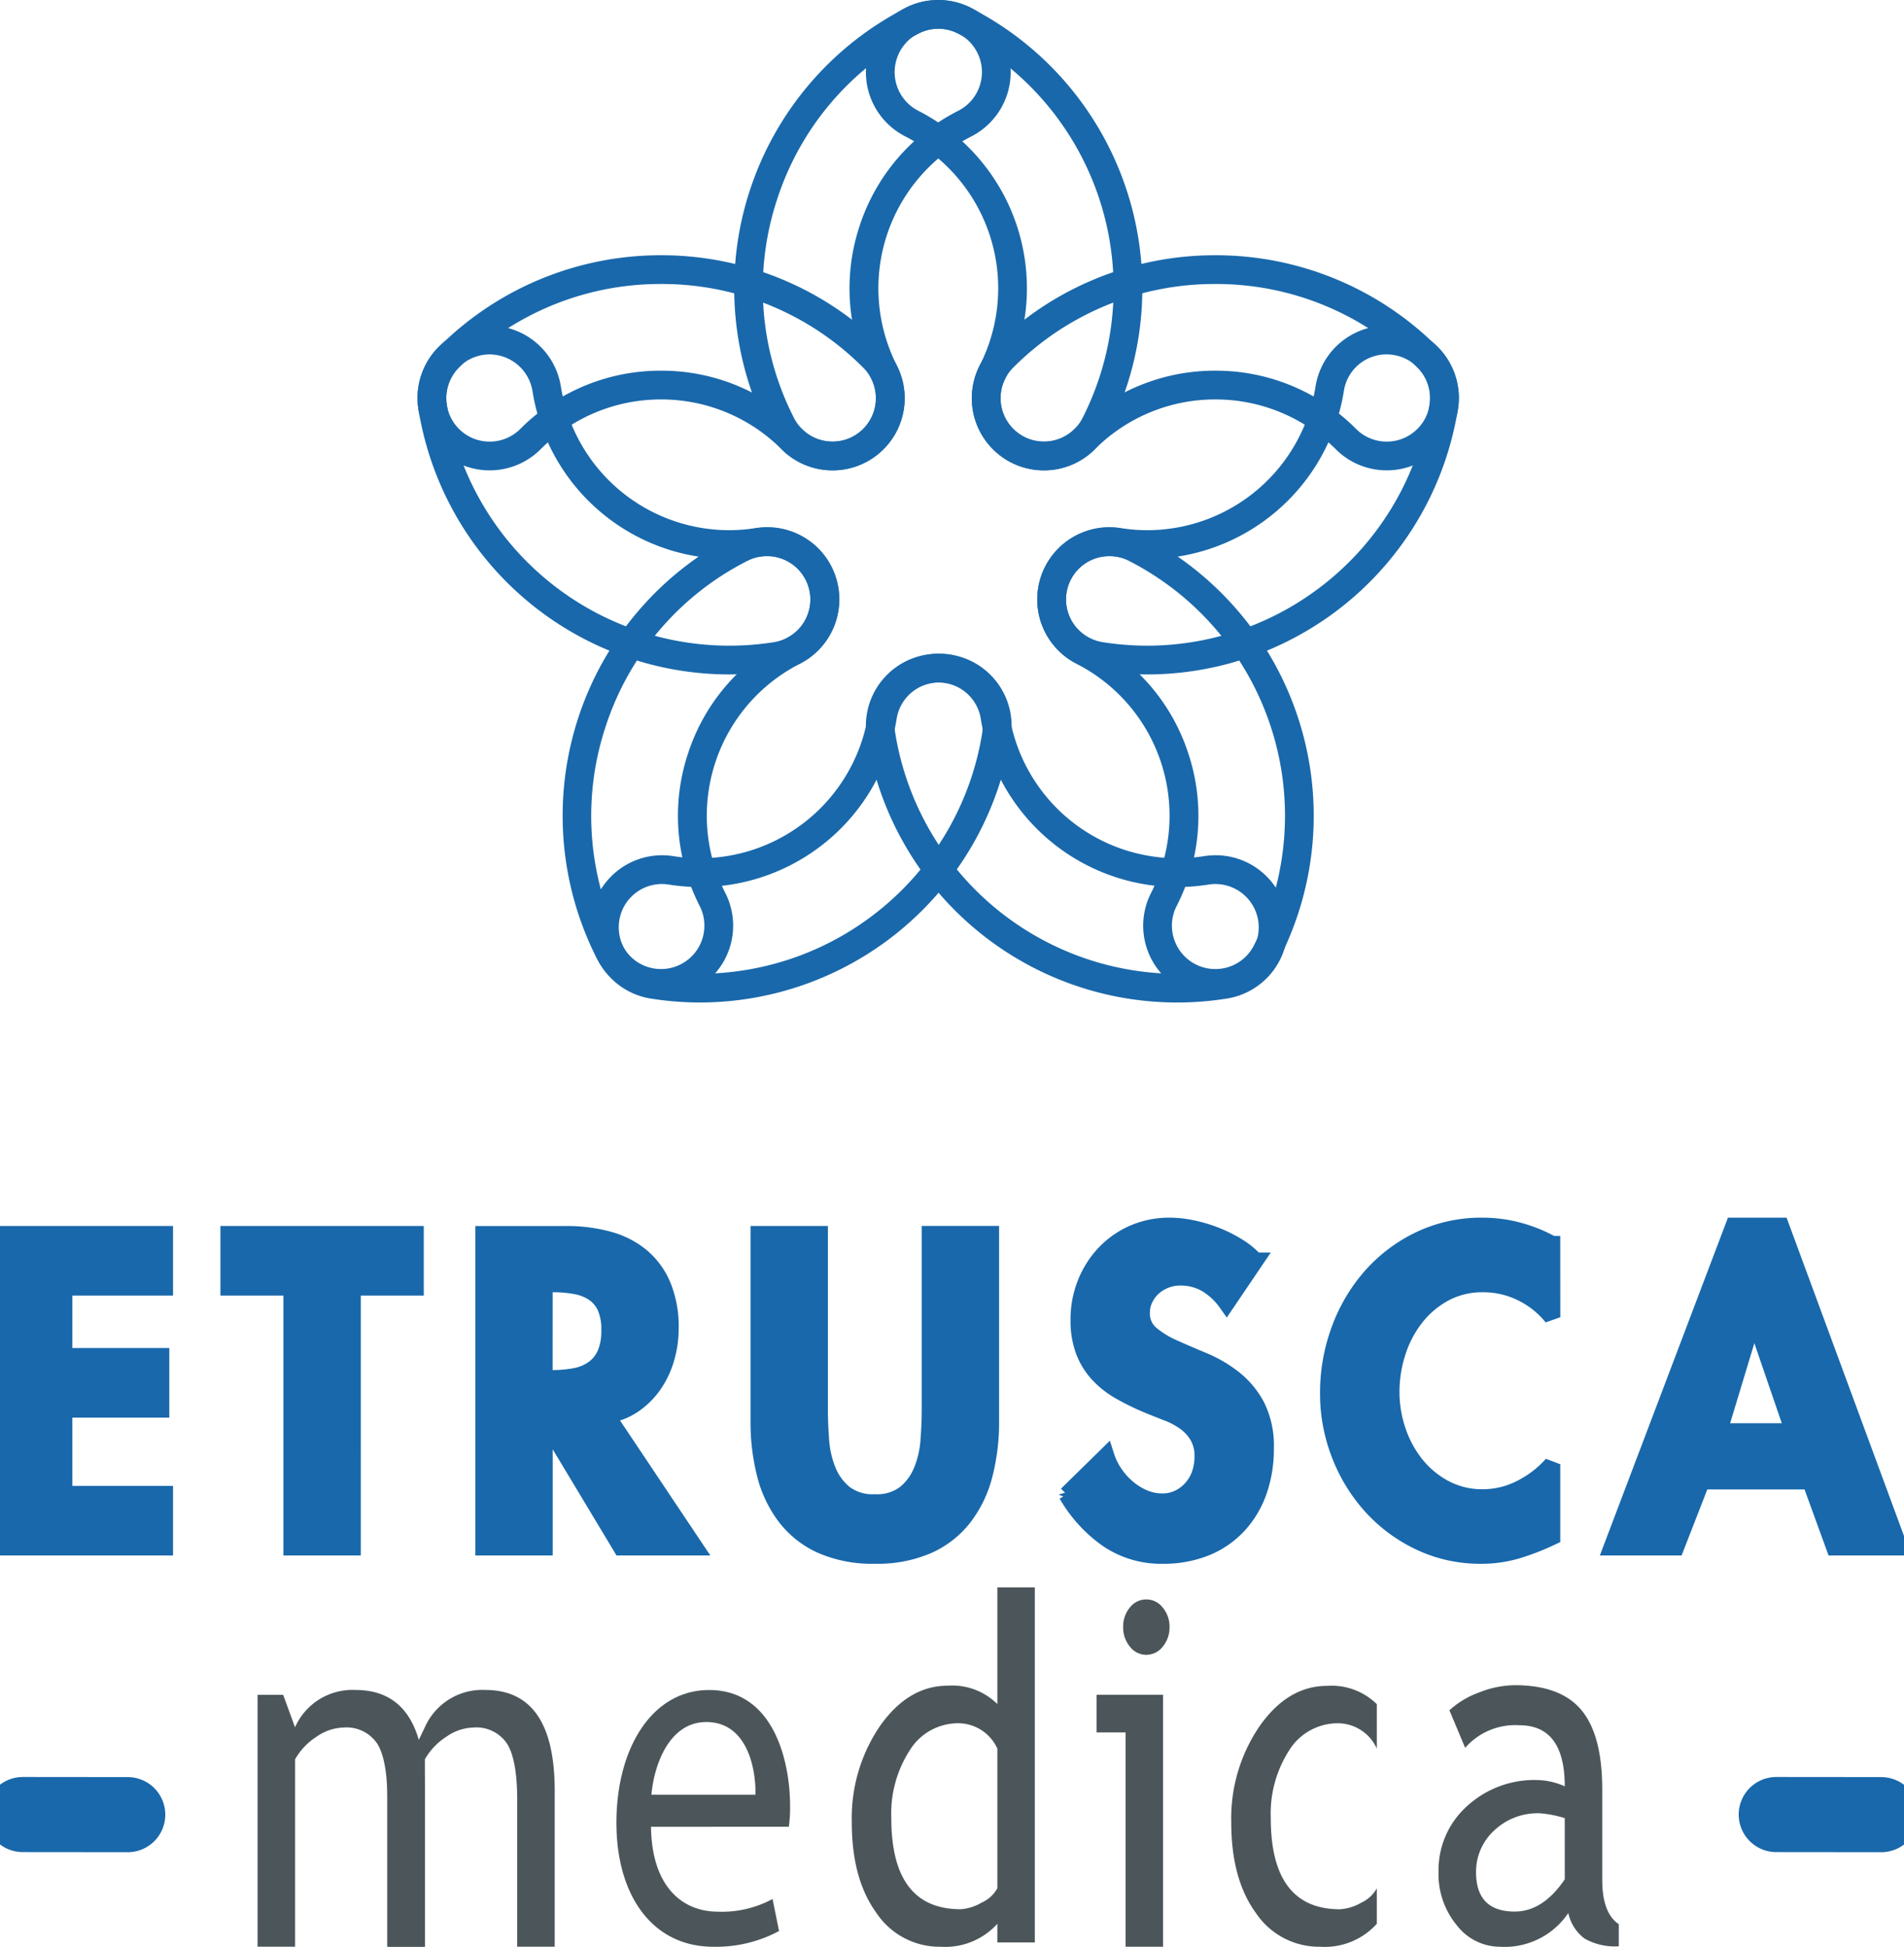
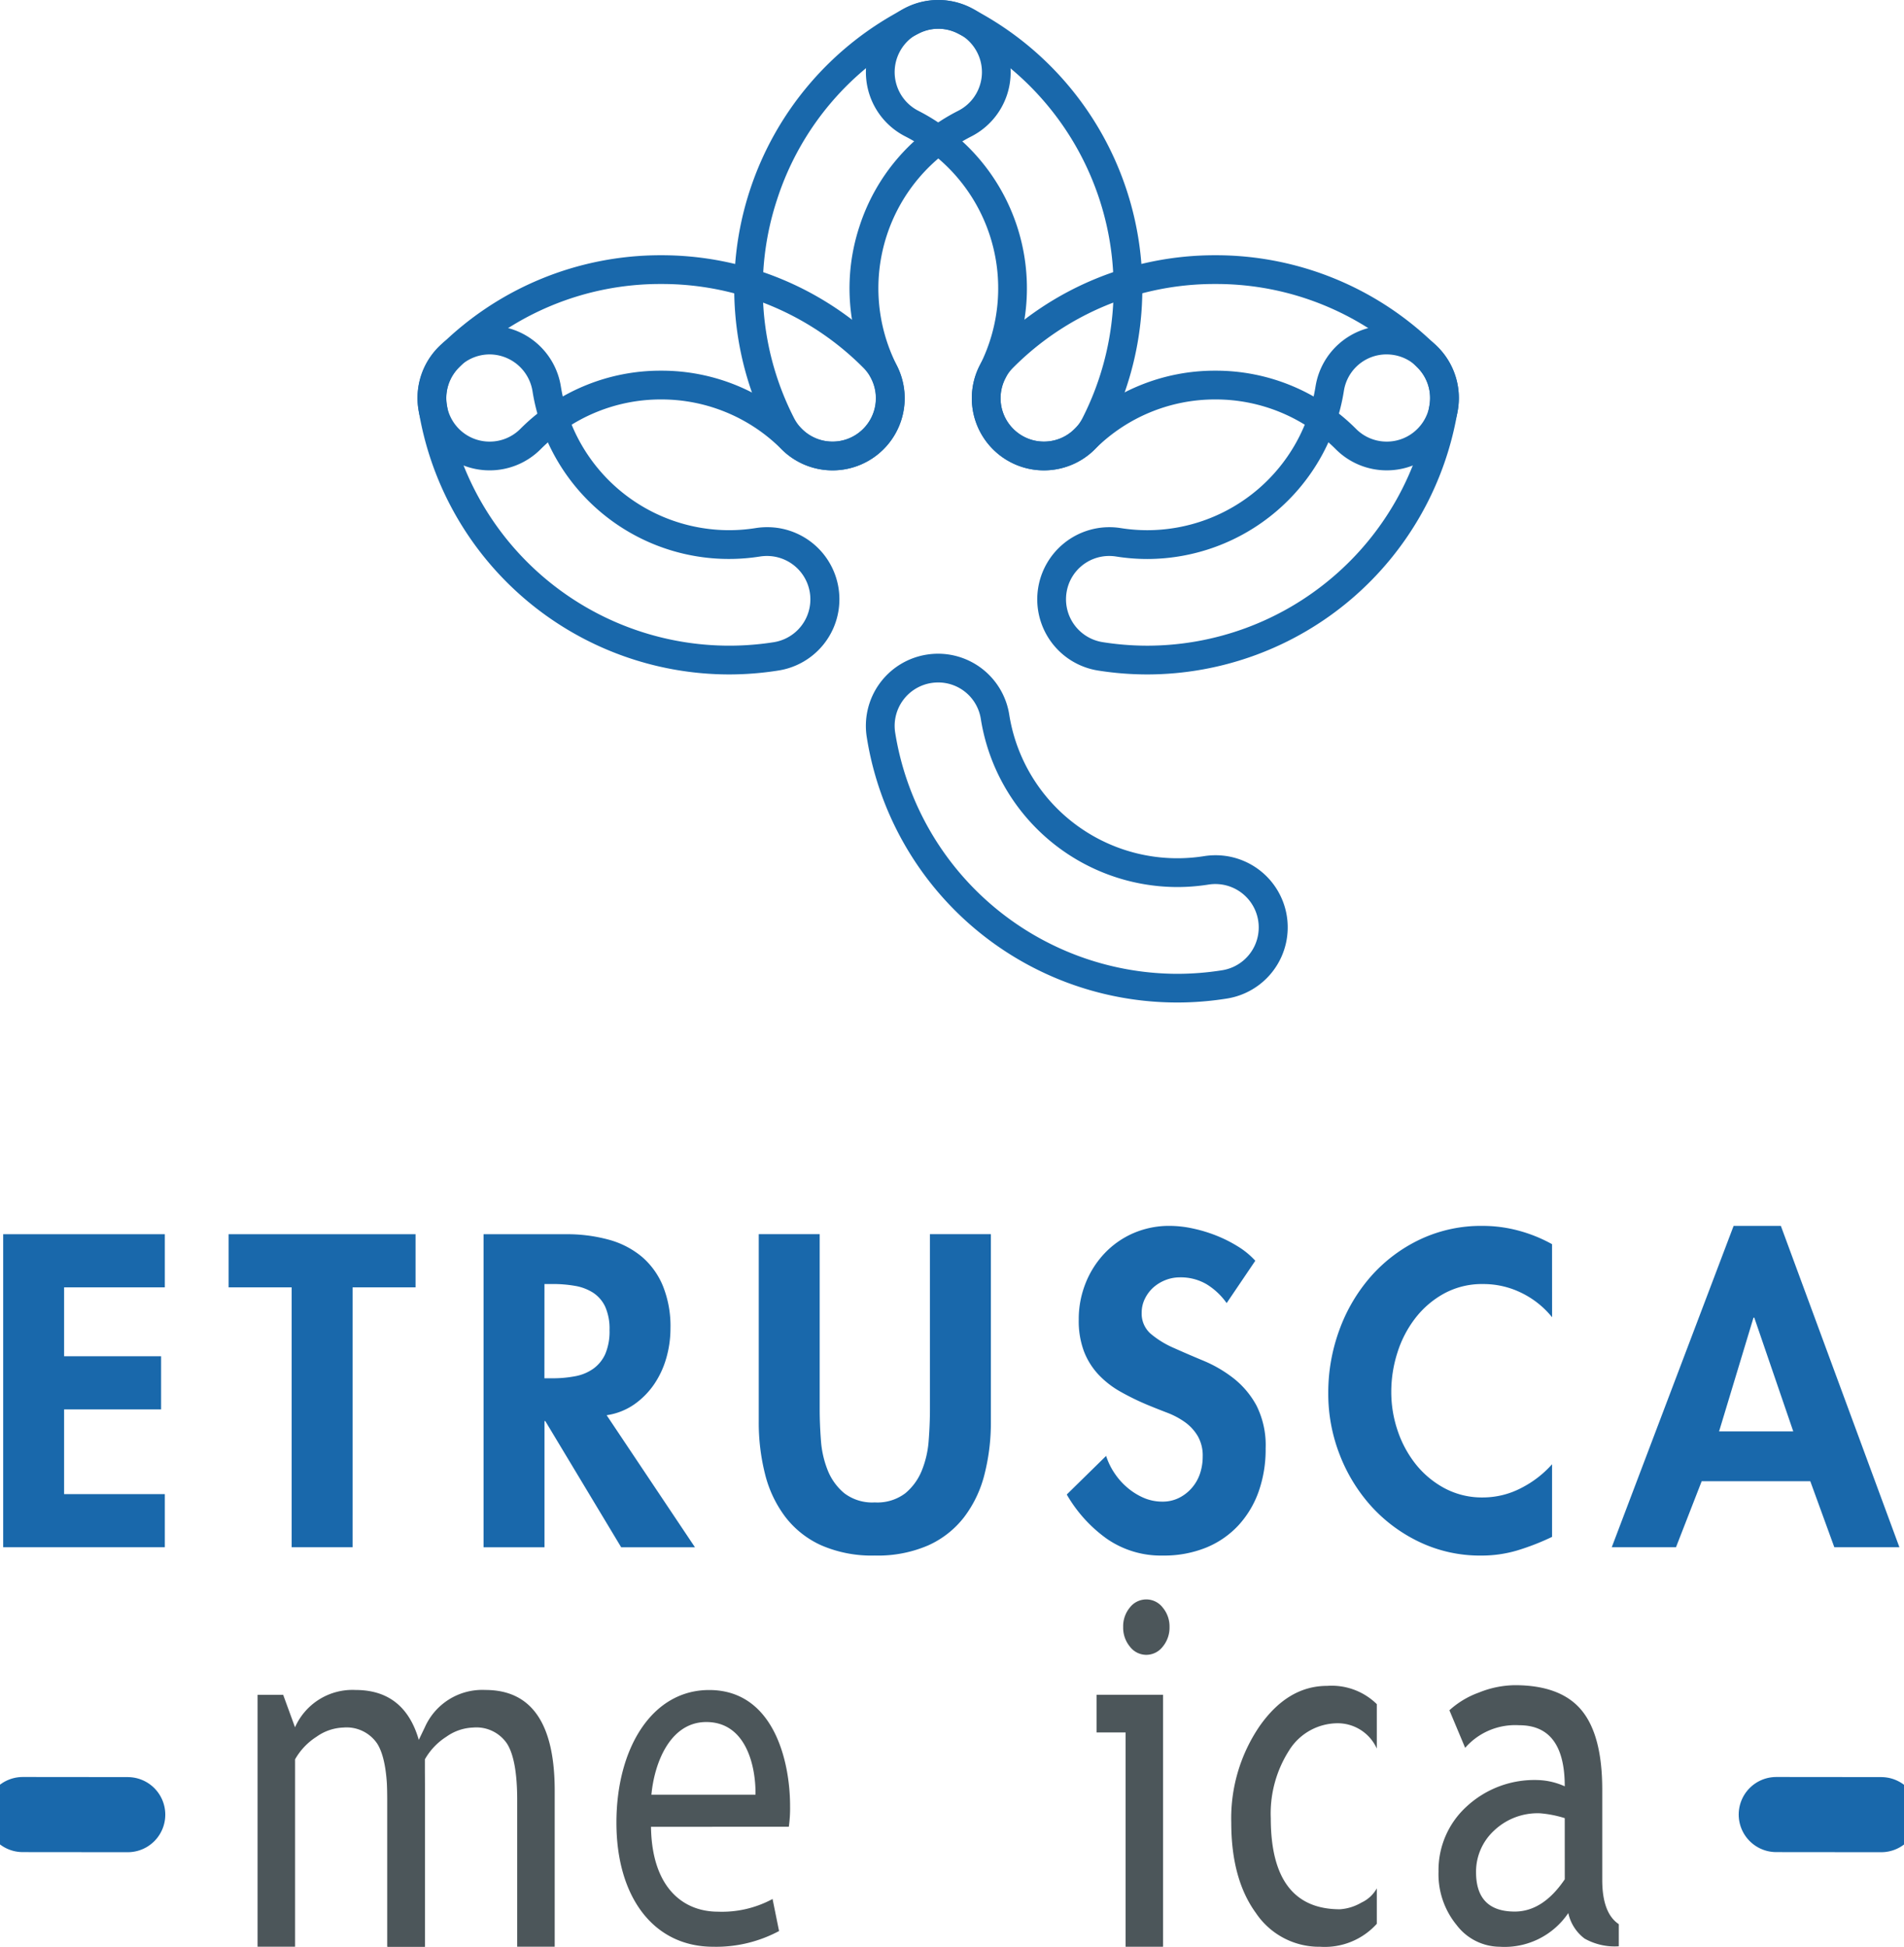
<svg xmlns="http://www.w3.org/2000/svg" width="190.175" height="194.411" viewBox="0 0 190.175 194.411">
  <defs>
    <clipPath id="clip-path">
      <path id="Tracciato_1766" data-name="Tracciato 1766" d="M0-303.99H190.175V-498.4H0Z" transform="translate(0 498.401)" fill="none" />
    </clipPath>
  </defs>
  <g id="Raggruppa_2259" data-name="Raggruppa 2259" clip-path="url(#clip-path)">
    <g id="Raggruppa_2239" data-name="Raggruppa 2239" transform="translate(85.079 158.525)">
-       <path id="Tracciato_1746" data-name="Tracciato 1746" d="M-22.732-25.177A4.3,4.3,0,0,0-26.6-27.712a5.68,5.68,0,0,0-4.865,2.674,11.656,11.656,0,0,0-1.858,6.808q0,9.088,6.919,9.089a4.71,4.71,0,0,0,2.12-.671,3.258,3.258,0,0,0,1.552-1.426Zm0,19.351V-7.685A7.012,7.012,0,0,1-28.4-5.393a7.582,7.582,0,0,1-6.414-3.381Q-37.272-12.16-37.27-17.8a16.308,16.308,0,0,1,2.833-9.663q2.832-4,6.749-4a6.4,6.4,0,0,1,4.956,1.834V-41.278h3.743V-5.825Z" transform="translate(37.27 41.278)" fill="#4c565a" />
-     </g>
+       </g>
    <g id="Raggruppa_2240" data-name="Raggruppa 2240" transform="translate(122.981 168.353)">
      <path id="Tracciato_1747" data-name="Tracciato 1747" d="M-9.075-10.026a11.678,11.678,0,0,0-1.856,6.82c0,6.064,2.321,9.082,6.906,9.082a4.872,4.872,0,0,0,2.147-.667A3.374,3.374,0,0,0-.341,3.787v3.54A7,7,0,0,1-6,9.62a7.6,7.6,0,0,1-6.414-3.367C-14.064,3.99-14.878.972-14.878-2.771a16.312,16.312,0,0,1,2.844-9.662c1.886-2.67,4.121-4,6.731-4A6.436,6.436,0,0,1-.341-14.61v4.439A4.285,4.285,0,0,0-4.2-12.7a5.736,5.736,0,0,0-4.875,2.67" transform="translate(14.878 16.438)" fill="#4c565a" />
    </g>
    <g id="Raggruppa_2241" data-name="Raggruppa 2241" transform="translate(109.526 159.725)">
      <path id="Tracciato_1748" data-name="Tracciato 1748" d="M-4.532-54.236v-21.4h-2.9V-79.4H-.787v25.161Zm2.063-34.685a2.069,2.069,0,0,1,1.646.811,2.941,2.941,0,0,1,.681,1.944A2.987,2.987,0,0,1-.824-84.2a2.081,2.081,0,0,1-1.646.813A2.06,2.06,0,0,1-4.094-84.2a2.965,2.965,0,0,1-.679-1.966A2.926,2.926,0,0,1-4.1-88.119a2.056,2.056,0,0,1,1.634-.8" transform="translate(7.431 88.921)" fill="#4c565a" />
    </g>
    <g id="Raggruppa_2242" data-name="Raggruppa 2242" transform="translate(143.684 168.286)">
      <path id="Tracciato_1749" data-name="Tracciato 1749" d="M-19.71-20.767a11.207,11.207,0,0,0-2.469-.485,6.314,6.314,0,0,0-4.609,1.747,5.589,5.589,0,0,0-1.781,4.126q0,3.939,3.862,3.941,2.819,0,5-3.222Zm.355,9.477A7.671,7.671,0,0,1-26.21-7.924,5.448,5.448,0,0,1-30.5-10.081a8.012,8.012,0,0,1-1.817-5.353,8.593,8.593,0,0,1,2.8-6.488,9.958,9.958,0,0,1,7.134-2.649,7.028,7.028,0,0,1,2.674.626q0-6.111-4.559-6.1a6.626,6.626,0,0,0-5.388,2.257l-1.574-3.752a8.792,8.792,0,0,1,2.943-1.768,9.836,9.836,0,0,1,3.59-.736q4.584,0,6.658,2.493t2.075,7.921v9.029q0,3.32,1.653,4.421v2.21a6.114,6.114,0,0,1-3.418-.771,4.318,4.318,0,0,1-1.625-2.545" transform="translate(32.315 34.048)" fill="#4c565a" />
    </g>
    <g id="Raggruppa_2243" data-name="Raggruppa 2243" transform="translate(38.693 168.767)">
      <path id="Tracciato_1750" data-name="Tracciato 1750" d="M-20.273-40.1V-54.745q0-4.016-1.011-5.629a3.688,3.688,0,0,0-3.391-1.613,4.891,4.891,0,0,0-2.676.92,6.437,6.437,0,0,0-2.141,2.254V-40.1h-3.745V-61.06l2.324,1.994,1.416-2.949a6.277,6.277,0,0,1,6.042-3.726q6.93,0,6.929,10.061V-40.1Z" transform="translate(33.238 65.74)" fill="#4c565a" />
    </g>
    <g id="Raggruppa_2244" data-name="Raggruppa 2244" transform="translate(25.727 168.767)">
      <path id="Tracciato_1751" data-name="Tracciato 1751" d="M-20.273-40.1V-54.745q0-4.016-1.01-5.629a3.69,3.69,0,0,0-3.392-1.613,4.892,4.892,0,0,0-2.676.92,6.432,6.432,0,0,0-2.141,2.254V-40.1h-3.746V-65.258h2.556l1.184,3.244a6.276,6.276,0,0,1,6.041-3.726q6.931,0,6.93,10.061V-40.1Z" transform="translate(33.238 65.74)" fill="#4c565a" />
    </g>
    <g id="Raggruppa_2245" data-name="Raggruppa 2245" transform="translate(61.569 168.772)">
      <path id="Tracciato_1752" data-name="Tracciato 1752" d="M-21.723-16.351c.041-2.843-.933-7.26-4.915-7.26-3.655,0-5.2,4.163-5.482,7.26Zm-10.439,3.2c.082,5.991,3.127,8.479,6.7,8.479a10.623,10.623,0,0,0,5.443-1.268l.649,3.2A13.333,13.333,0,0,1-25.946-1.17c-6.012,0-9.669-5.026-9.669-12.389,0-7.412,3.536-13.249,9.263-13.249,6.417,0,8.082,7.057,8.082,11.575a13.24,13.24,0,0,1-.125,2.081Z" transform="translate(35.615 26.808)" fill="#4c565a" />
    </g>
    <g id="Raggruppa_2246" data-name="Raggruppa 2246" transform="translate(2.271 181.208)">
      <path id="Tracciato_1753" data-name="Tracciato 1753" d="M0,0,10.488.01M175.144,0l10.487.01" fill="none" stroke="#1968ab" stroke-linecap="round" stroke-linejoin="round" stroke-width="7.501" />
    </g>
    <g id="Raggruppa_2247" data-name="Raggruppa 2247" transform="translate(73.327 0.001)">
      <path id="Tracciato_1754" data-name="Tracciato 1754" d="M-31.918,0a7.162,7.162,0,0,0-3.265.788A31.448,31.448,0,0,0-48.911,43.037a7.2,7.2,0,0,0,6.423,3.933,7.183,7.183,0,0,0,3.263-.786A7.2,7.2,0,0,0-36.077,36.5a17.029,17.029,0,0,1,7.434-22.876A7.2,7.2,0,0,0-25.5,3.933,7.205,7.205,0,0,0-31.918,0m0,2.87a4.318,4.318,0,0,1,3.865,2.368,4.3,4.3,0,0,1,.26,3.3,4.313,4.313,0,0,1-2.153,2.523,19.741,19.741,0,0,0-9.875,11.571A19.741,19.741,0,0,0-38.633,37.8a4.339,4.339,0,0,1-1.894,5.827,4.279,4.279,0,0,1-1.961.474,4.318,4.318,0,0,1-3.866-2.367,28.358,28.358,0,0,1-1.7-21.774A28.342,28.342,0,0,1-33.88,3.345a4.288,4.288,0,0,1,1.962-.475" transform="translate(52.331)" fill="#1968ab" />
    </g>
    <g id="Raggruppa_2248" data-name="Raggruppa 2248" transform="translate(41.705 32.522)">
      <path id="Tracciato_1755" data-name="Tracciato 1755" d="M-11.276,0a7.261,7.261,0,0,0-1.135.09A7.2,7.2,0,0,0-18.4,8.33a31.463,31.463,0,0,0,31.007,26.5,31.587,31.587,0,0,0,4.932-.389,7.2,7.2,0,0,0-1.117-14.317,7.3,7.3,0,0,0-1.135.09,17.078,17.078,0,0,1-2.67.211A17.037,17.037,0,0,1-4.171,6.076,7.205,7.205,0,0,0-11.276,0m0,2.871A4.36,4.36,0,0,1-7.007,6.525,19.861,19.861,0,0,0,15.738,23.05,4.434,4.434,0,0,1,16.425,23a4.332,4.332,0,0,1,.668,8.611A28.576,28.576,0,0,1-15.563,7.881a4.338,4.338,0,0,1,3.6-4.956,4.43,4.43,0,0,1,.687-.054" transform="translate(18.487)" fill="#1968ab" />
    </g>
    <g id="Raggruppa_2249" data-name="Raggruppa 2249" transform="translate(86.488 65.283)">
      <path id="Tracciato_1756" data-name="Tracciato 1756" d="M-11.275,0A7.261,7.261,0,0,0-12.41.09,7.2,7.2,0,0,0-18.4,8.329,31.393,31.393,0,0,0,17.542,34.441a7.2,7.2,0,0,0-1.118-14.316,7.281,7.281,0,0,0-1.135.09A17,17,0,0,1-4.17,6.076,7.2,7.2,0,0,0-11.275,0m0,2.87A4.306,4.306,0,0,1-7.006,6.525,19.9,19.9,0,0,0,12.62,23.3a19.935,19.935,0,0,0,3.118-.247A4.4,4.4,0,0,1,16.425,23a4.332,4.332,0,0,1,.669,8.611,28.729,28.729,0,0,1-4.482.356A28.6,28.6,0,0,1-15.562,7.881a4.337,4.337,0,0,1,3.6-4.956,4.43,4.43,0,0,1,.687-.054" transform="translate(18.486)" fill="#1968ab" />
    </g>
    <g id="Raggruppa_2250" data-name="Raggruppa 2250" transform="translate(103.602 32.522)">
      <path id="Tracciato_1757" data-name="Tracciato 1757" d="M-54.564,0a7.206,7.206,0,0,0-7.1,6.076,17.036,17.036,0,0,1-16.791,14.35,17.065,17.065,0,0,1-2.669-.211,7.284,7.284,0,0,0-1.135-.09A7.207,7.207,0,0,0-89.37,26.2a7.2,7.2,0,0,0,5.988,8.241,31.571,31.571,0,0,0,4.931.389A31.463,31.463,0,0,0-47.442,8.33,7.2,7.2,0,0,0-53.429.09,7.247,7.247,0,0,0-54.564,0m0,2.871a4.425,4.425,0,0,1,.687.054,4.337,4.337,0,0,1,3.6,4.956,28.517,28.517,0,0,1-9.751,17.3,28.578,28.578,0,0,1-18.423,6.778,28.6,28.6,0,0,1-4.483-.355,4.335,4.335,0,0,1-3.6-4.956A4.306,4.306,0,0,1-82.264,23a4.449,4.449,0,0,1,.687.054,19.884,19.884,0,0,0,3.117.247A19.909,19.909,0,0,0-65.627,18.58,19.866,19.866,0,0,0-58.834,6.525a4.306,4.306,0,0,1,4.269-3.655" transform="translate(89.46 0)" fill="#1968ab" />
    </g>
    <g id="Raggruppa_2251" data-name="Raggruppa 2251" transform="translate(58.928 65.283)">
-       <path id="Tracciato_1758" data-name="Tracciato 1758" d="M-54.562,0a7.2,7.2,0,0,0-7.1,6.076,17.04,17.04,0,0,1-16.792,14.35,17.077,17.077,0,0,1-2.67-.211,7.286,7.286,0,0,0-1.135-.09,7.2,7.2,0,0,0-7.1,6.076,7.2,7.2,0,0,0,5.986,8.24,31.509,31.509,0,0,0,4.932.389,31.462,31.462,0,0,0,31.007-26.5A7.2,7.2,0,0,0-53.427.09,7.243,7.243,0,0,0-54.562,0m0,2.87a4.446,4.446,0,0,1,.687.054,4.338,4.338,0,0,1,3.6,4.956,28.514,28.514,0,0,1-9.75,17.3,28.578,28.578,0,0,1-18.423,6.779,28.714,28.714,0,0,1-4.482-.356,4.336,4.336,0,0,1-3.6-4.956A4.307,4.307,0,0,1-82.263,23a4.386,4.386,0,0,1,.687.054,19.948,19.948,0,0,0,3.118.247A19.908,19.908,0,0,0-65.624,18.58,19.876,19.876,0,0,0-58.832,6.525,4.307,4.307,0,0,1-54.562,2.87" transform="translate(89.457 0)" fill="#1968ab" />
-     </g>
+       </g>
    <g id="Raggruppa_2252" data-name="Raggruppa 2252" transform="translate(86.487 0)">
      <path id="Tracciato_1759" data-name="Tracciato 1759" d="M-11.272,0a7.2,7.2,0,0,0-6.422,3.933,7.2,7.2,0,0,0,3.147,9.688A17.03,17.03,0,0,1-7.113,36.5a7.2,7.2,0,0,0,3.147,9.687A7.169,7.169,0,0,0-.7,46.97,7.2,7.2,0,0,0,5.72,43.037,31.448,31.448,0,0,0-8.009.788,7.151,7.151,0,0,0-11.272,0m0,2.87a4.288,4.288,0,0,1,1.962.475A28.574,28.574,0,0,1,3.162,41.734,4.316,4.316,0,0,1-.7,44.1a4.272,4.272,0,0,1-1.96-.472A4.338,4.338,0,0,1-4.557,37.8a19.9,19.9,0,0,0-8.687-26.736,4.336,4.336,0,0,1-1.893-5.826A4.317,4.317,0,0,1-11.272,2.87" transform="translate(18.481)" fill="#1968ab" />
    </g>
    <g id="Raggruppa_2253" data-name="Raggruppa 2253" transform="translate(103.603 52.674)">
-       <path id="Tracciato_1760" data-name="Tracciato 1760" d="M-11.273,0A7.206,7.206,0,0,0-17.7,3.935a7.2,7.2,0,0,0,3.149,9.686A17.028,17.028,0,0,1-7.116,36.5a7.2,7.2,0,0,0,3.147,9.686,7.179,7.179,0,0,0,3.264.786,7.2,7.2,0,0,0,6.424-3.933A31.448,31.448,0,0,0-8.01.788,7.158,7.158,0,0,0-11.273,0m0,2.871a4.283,4.283,0,0,1,1.96.474A28.572,28.572,0,0,1,3.161,41.734,4.32,4.32,0,0,1-.705,44.1a4.275,4.275,0,0,1-1.96-.473,4.3,4.3,0,0,1-2.153-2.521A4.3,4.3,0,0,1-4.558,37.8,19.754,19.754,0,0,0-3.372,22.636a19.741,19.741,0,0,0-9.875-11.572A4.309,4.309,0,0,1-15.4,8.541a4.3,4.3,0,0,1,.26-3.3,4.318,4.318,0,0,1,3.866-2.367" transform="translate(18.483)" fill="#1968ab" />
-     </g>
+       </g>
    <g id="Raggruppa_2254" data-name="Raggruppa 2254" transform="translate(97.067 25.49)">
      <path id="Tracciato_1761" data-name="Tracciato 1761" d="M-38.03,0A31.32,31.32,0,0,0-60.243,9.187a7.2,7.2,0,0,0,0,10.185,7.181,7.181,0,0,0,5.093,2.11,7.174,7.174,0,0,0,5.091-2.11A16.959,16.959,0,0,1-38.03,14.4,16.954,16.954,0,0,1-26,19.371a7.178,7.178,0,0,0,5.093,2.11,7.183,7.183,0,0,0,5.093-2.11,7.2,7.2,0,0,0,0-10.185A31.322,31.322,0,0,0-38.03,0m0,2.871a28.344,28.344,0,0,1,20.182,8.346,4.3,4.3,0,0,1,1.27,3.062,4.31,4.31,0,0,1-1.27,3.063,4.3,4.3,0,0,1-3.062,1.268,4.3,4.3,0,0,1-3.063-1.268A19.749,19.749,0,0,0-38.03,11.528a19.747,19.747,0,0,0-14.057,5.814A4.3,4.3,0,0,1-55.15,18.61a4.3,4.3,0,0,1-3.063-1.268,4.308,4.308,0,0,1-1.269-3.063,4.3,4.3,0,0,1,1.269-3.062A28.344,28.344,0,0,1-38.03,2.871" transform="translate(62.352)" fill="#1968ab" />
    </g>
    <g id="Raggruppa_2255" data-name="Raggruppa 2255" transform="translate(41.705 25.49)">
      <path id="Tracciato_1762" data-name="Tracciato 1762" d="M-38.03,0A31.32,31.32,0,0,0-60.243,9.187a7.2,7.2,0,0,0,0,10.185,7.179,7.179,0,0,0,5.093,2.11,7.181,7.181,0,0,0,5.093-2.11A16.952,16.952,0,0,1-38.03,14.4,16.958,16.958,0,0,1-26,19.371a7.174,7.174,0,0,0,5.091,2.11,7.179,7.179,0,0,0,5.093-2.11,7.2,7.2,0,0,0,0-10.185A31.319,31.319,0,0,0-38.03,0m0,2.871a28.345,28.345,0,0,1,20.183,8.346,4.3,4.3,0,0,1,1.269,3.062,4.309,4.309,0,0,1-1.269,3.063,4.3,4.3,0,0,1-3.064,1.268,4.3,4.3,0,0,1-3.062-1.268A19.747,19.747,0,0,0-38.03,11.528a19.748,19.748,0,0,0-14.057,5.814A4.3,4.3,0,0,1-55.15,18.61a4.3,4.3,0,0,1-3.063-1.268,4.335,4.335,0,0,1,0-6.126A28.346,28.346,0,0,1-38.03,2.871" transform="translate(62.352)" fill="#1968ab" />
    </g>
    <g id="Raggruppa_2256" data-name="Raggruppa 2256" transform="translate(56.19 52.674)">
-       <path id="Tracciato_1763" data-name="Tracciato 1763" d="M-31.917,0A7.157,7.157,0,0,0-35.18.788,31.447,31.447,0,0,0-48.908,43.037a7.2,7.2,0,0,0,6.423,3.933,7.175,7.175,0,0,0,3.263-.786A7.2,7.2,0,0,0-36.074,36.5a17.028,17.028,0,0,1,7.433-22.877,7.2,7.2,0,0,0,3.147-9.686A7.2,7.2,0,0,0-31.917,0m0,2.871A4.318,4.318,0,0,1-28.05,5.238a4.305,4.305,0,0,1,.26,3.3,4.312,4.312,0,0,1-2.154,2.523,19.739,19.739,0,0,0-9.873,11.572A19.751,19.751,0,0,0-38.632,37.8a4.337,4.337,0,0,1-1.893,5.826,4.28,4.28,0,0,1-1.96.473,4.318,4.318,0,0,1-3.866-2.366,28.355,28.355,0,0,1-1.7-21.774A28.344,28.344,0,0,1-33.877,3.345a4.286,4.286,0,0,1,1.96-.474" transform="translate(52.328)" fill="#1968ab" />
-     </g>
+       </g>
    <g id="Raggruppa_2257" data-name="Raggruppa 2257" transform="translate(0.32 122.422)">
      <path id="Tracciato_1764" data-name="Tracciato 1764" d="M-282.232-39.872l2.4,6.591h6.5l-11.84-32.091h-4.719l-12.171,32.091h6.416l2.566-6.591Zm-1.7-4.975h-7.411l3.437-11.361h.081Zm-24.095-18.7a14.816,14.816,0,0,0-3.332-1.348,13.768,13.768,0,0,0-3.622-.477A14.243,14.243,0,0,0-321.251-64a15.24,15.24,0,0,0-4.863,3.668,16.765,16.765,0,0,0-3.146,5.328,18.166,18.166,0,0,0-1.118,6.344,16.724,16.724,0,0,0,1.157,6.177,16.58,16.58,0,0,0,3.188,5.163,15.428,15.428,0,0,0,4.824,3.544,14.049,14.049,0,0,0,6.106,1.327,12.5,12.5,0,0,0,3.622-.518,24.454,24.454,0,0,0,3.456-1.348v-7.255a10.436,10.436,0,0,1-3.1,2.384,8.258,8.258,0,0,1-3.81.933,7.922,7.922,0,0,1-3.809-.911,9.3,9.3,0,0,1-2.877-2.384,11,11,0,0,1-1.822-3.36,11.984,11.984,0,0,1-.641-3.876,12.814,12.814,0,0,1,.622-3.959,11.019,11.019,0,0,1,1.8-3.442,9.263,9.263,0,0,1,2.878-2.447,7.936,7.936,0,0,1,3.891-.932,8.582,8.582,0,0,1,3.787.87,8.966,8.966,0,0,1,3.084,2.446Zm-29.639,1.657a8,8,0,0,0-1.74-1.43,13.776,13.776,0,0,0-2.194-1.1,14.667,14.667,0,0,0-2.36-.705,11.062,11.062,0,0,0-2.234-.248,8.969,8.969,0,0,0-3.643.726,8.775,8.775,0,0,0-2.878,2.01,9.331,9.331,0,0,0-1.9,2.986A9.662,9.662,0,0,0-355.3-56a8.619,8.619,0,0,0,.518,3.151,7.153,7.153,0,0,0,1.449,2.322,9.189,9.189,0,0,0,2.213,1.719,25.59,25.59,0,0,0,2.775,1.348q.909.373,1.884.747a7.9,7.9,0,0,1,1.759.933,4.591,4.591,0,0,1,1.284,1.39,3.891,3.891,0,0,1,.5,2.031,5.407,5.407,0,0,1-.269,1.72A4.2,4.2,0,0,1-344-39.21a4.143,4.143,0,0,1-1.284,1,3.648,3.648,0,0,1-1.656.374,4.678,4.678,0,0,1-1.863-.374,6.492,6.492,0,0,1-1.613-1,6.858,6.858,0,0,1-1.3-1.45,6.734,6.734,0,0,1-.85-1.742l-3.931,3.856A14.007,14.007,0,0,0-352.5-34.13a9.482,9.482,0,0,0,5.609,1.68,11.2,11.2,0,0,0,4.3-.788,9.083,9.083,0,0,0,3.231-2.219,9.81,9.81,0,0,0,2.028-3.38,12.66,12.66,0,0,0,.7-4.311,8.837,8.837,0,0,0-.91-4.271,8.75,8.75,0,0,0-2.3-2.737,13.021,13.021,0,0,0-2.981-1.742q-1.593-.662-2.981-1.284a9.333,9.333,0,0,1-2.3-1.41,2.658,2.658,0,0,1-.91-2.114,3.122,3.122,0,0,1,.331-1.411,3.664,3.664,0,0,1,.85-1.119,4.06,4.06,0,0,1,1.2-.726,3.869,3.869,0,0,1,1.43-.27,5.092,5.092,0,0,1,2.669.685,6.816,6.816,0,0,1,2.007,1.886Zm-49.595,16.046a20.9,20.9,0,0,0,.641,5.307,11.781,11.781,0,0,0,2.029,4.249,9.384,9.384,0,0,0,3.581,2.819,12.639,12.639,0,0,0,5.34,1.017,12.633,12.633,0,0,0,5.34-1.017,9.375,9.375,0,0,0,3.581-2.819,11.775,11.775,0,0,0,2.03-4.249,20.919,20.919,0,0,0,.642-5.307v-18.7h-6.086v17.5q0,1.449-.124,3.088a9.836,9.836,0,0,1-.684,3.006,5.738,5.738,0,0,1-1.654,2.28,4.626,4.626,0,0,1-3.044.913,4.615,4.615,0,0,1-3.042-.913,5.725,5.725,0,0,1-1.657-2.28,9.9,9.9,0,0,1-.683-3.006q-.125-1.638-.124-3.088v-17.5h-6.086Zm-15.194-.622a6.454,6.454,0,0,0,2.753-1.078,7.9,7.9,0,0,0,1.989-2.01,9.055,9.055,0,0,0,1.221-2.633,10.7,10.7,0,0,0,.413-2.944,10.77,10.77,0,0,0-.766-4.27,7.676,7.676,0,0,0-2.133-2.923A8.738,8.738,0,0,0-402.265-64a15.7,15.7,0,0,0-4.244-.539h-8.239v31.261h6.085v-12.6h.083l7.577,12.6h7.369Zm-6.211-13.1h.829a12.583,12.583,0,0,1,2.236.186,4.869,4.869,0,0,1,1.8.684,3.4,3.4,0,0,1,1.2,1.389,5.4,5.4,0,0,1,.434,2.344,5.748,5.748,0,0,1-.415,2.362,3.649,3.649,0,0,1-1.179,1.474,4.535,4.535,0,0,1-1.822.766,11.9,11.9,0,0,1-2.3.208h-.788Zm-19.165.332h6.291v-5.307h-18.671v5.307h6.294v25.954h6.085Zm-18.754,0v-5.307h-16.145v31.261h16.145v-5.307h-10.06v-8.457h9.688v-5.309h-9.688v-6.882Z" transform="translate(462.727 65.372)" fill="#1968ab" />
    </g>
    <g id="Raggruppa_2258" data-name="Raggruppa 2258" transform="translate(0.32 122.422)">
-       <path id="Tracciato_1765" data-name="Tracciato 1765" d="M-282.232-39.872l2.4,6.591h6.5l-11.84-32.091h-4.719l-12.171,32.091h6.416l2.566-6.591Zm-1.7-4.975h-7.411l3.437-11.361h.081Zm-24.095-18.7a14.816,14.816,0,0,0-3.332-1.348,13.768,13.768,0,0,0-3.622-.477A14.243,14.243,0,0,0-321.251-64a15.24,15.24,0,0,0-4.863,3.668,16.765,16.765,0,0,0-3.146,5.328,18.166,18.166,0,0,0-1.118,6.344,16.724,16.724,0,0,0,1.157,6.177,16.58,16.58,0,0,0,3.188,5.163,15.428,15.428,0,0,0,4.824,3.544,14.049,14.049,0,0,0,6.106,1.327,12.5,12.5,0,0,0,3.622-.518,24.454,24.454,0,0,0,3.456-1.348v-7.255a10.436,10.436,0,0,1-3.1,2.384,8.258,8.258,0,0,1-3.81.933,7.922,7.922,0,0,1-3.809-.911,9.3,9.3,0,0,1-2.877-2.384,11,11,0,0,1-1.822-3.36,11.984,11.984,0,0,1-.641-3.876,12.814,12.814,0,0,1,.622-3.959,11.019,11.019,0,0,1,1.8-3.442,9.263,9.263,0,0,1,2.878-2.447,7.936,7.936,0,0,1,3.891-.932,8.582,8.582,0,0,1,3.787.87,8.966,8.966,0,0,1,3.084,2.446Zm-29.639,1.657a8,8,0,0,0-1.74-1.43,13.776,13.776,0,0,0-2.194-1.1,14.667,14.667,0,0,0-2.36-.705,11.062,11.062,0,0,0-2.234-.248,8.969,8.969,0,0,0-3.643.726,8.775,8.775,0,0,0-2.878,2.01,9.331,9.331,0,0,0-1.9,2.986A9.662,9.662,0,0,0-355.3-56a8.619,8.619,0,0,0,.518,3.151,7.153,7.153,0,0,0,1.449,2.322,9.189,9.189,0,0,0,2.213,1.719,25.59,25.59,0,0,0,2.775,1.348q.909.373,1.884.747a7.9,7.9,0,0,1,1.759.933,4.591,4.591,0,0,1,1.284,1.39,3.891,3.891,0,0,1,.5,2.031,5.407,5.407,0,0,1-.269,1.72A4.2,4.2,0,0,1-344-39.21a4.143,4.143,0,0,1-1.284,1,3.648,3.648,0,0,1-1.656.374,4.678,4.678,0,0,1-1.863-.374,6.492,6.492,0,0,1-1.613-1,6.858,6.858,0,0,1-1.3-1.45,6.734,6.734,0,0,1-.85-1.742l-3.931,3.856A14.007,14.007,0,0,0-352.5-34.13a9.482,9.482,0,0,0,5.609,1.68,11.2,11.2,0,0,0,4.3-.788,9.083,9.083,0,0,0,3.231-2.219,9.81,9.81,0,0,0,2.028-3.38,12.66,12.66,0,0,0,.7-4.311,8.837,8.837,0,0,0-.91-4.271,8.75,8.75,0,0,0-2.3-2.737,13.021,13.021,0,0,0-2.981-1.742q-1.593-.662-2.981-1.284a9.333,9.333,0,0,1-2.3-1.41,2.658,2.658,0,0,1-.91-2.114,3.122,3.122,0,0,1,.331-1.411,3.664,3.664,0,0,1,.85-1.119,4.06,4.06,0,0,1,1.2-.726,3.869,3.869,0,0,1,1.43-.27,5.092,5.092,0,0,1,2.669.685,6.816,6.816,0,0,1,2.007,1.886Zm-49.595,16.046a20.9,20.9,0,0,0,.641,5.307,11.781,11.781,0,0,0,2.029,4.249,9.384,9.384,0,0,0,3.581,2.819,12.639,12.639,0,0,0,5.34,1.017,12.633,12.633,0,0,0,5.34-1.017,9.375,9.375,0,0,0,3.581-2.819,11.775,11.775,0,0,0,2.03-4.249,20.919,20.919,0,0,0,.642-5.307v-18.7h-6.086v17.5q0,1.449-.124,3.088a9.836,9.836,0,0,1-.684,3.006,5.738,5.738,0,0,1-1.654,2.28,4.626,4.626,0,0,1-3.044.913,4.615,4.615,0,0,1-3.042-.913,5.725,5.725,0,0,1-1.657-2.28,9.9,9.9,0,0,1-.683-3.006q-.125-1.638-.124-3.088v-17.5h-6.086Zm-15.194-.622a6.454,6.454,0,0,0,2.753-1.078,7.9,7.9,0,0,0,1.989-2.01,9.055,9.055,0,0,0,1.221-2.633,10.7,10.7,0,0,0,.413-2.944,10.77,10.77,0,0,0-.766-4.27,7.676,7.676,0,0,0-2.133-2.923A8.738,8.738,0,0,0-402.265-64a15.7,15.7,0,0,0-4.244-.539h-8.239v31.261h6.085v-12.6h.083l7.577,12.6h7.369Zm-6.211-13.1h.829a12.583,12.583,0,0,1,2.236.186,4.869,4.869,0,0,1,1.8.684,3.4,3.4,0,0,1,1.2,1.389,5.4,5.4,0,0,1,.434,2.344,5.748,5.748,0,0,1-.415,2.362,3.649,3.649,0,0,1-1.179,1.474,4.535,4.535,0,0,1-1.822.766,11.9,11.9,0,0,1-2.3.208h-.788Zm-19.165.332h6.291v-5.307h-18.671v5.307h6.294v25.954h6.085Zm-18.754,0v-5.307h-16.145v31.261h16.145v-5.307h-10.06v-8.457h9.688v-5.309h-9.688v-6.882Z" transform="translate(462.727 65.372)" fill="none" stroke="#1968ab" stroke-miterlimit="2.315" stroke-width="1.641" />
-     </g>
+       </g>
  </g>
</svg>